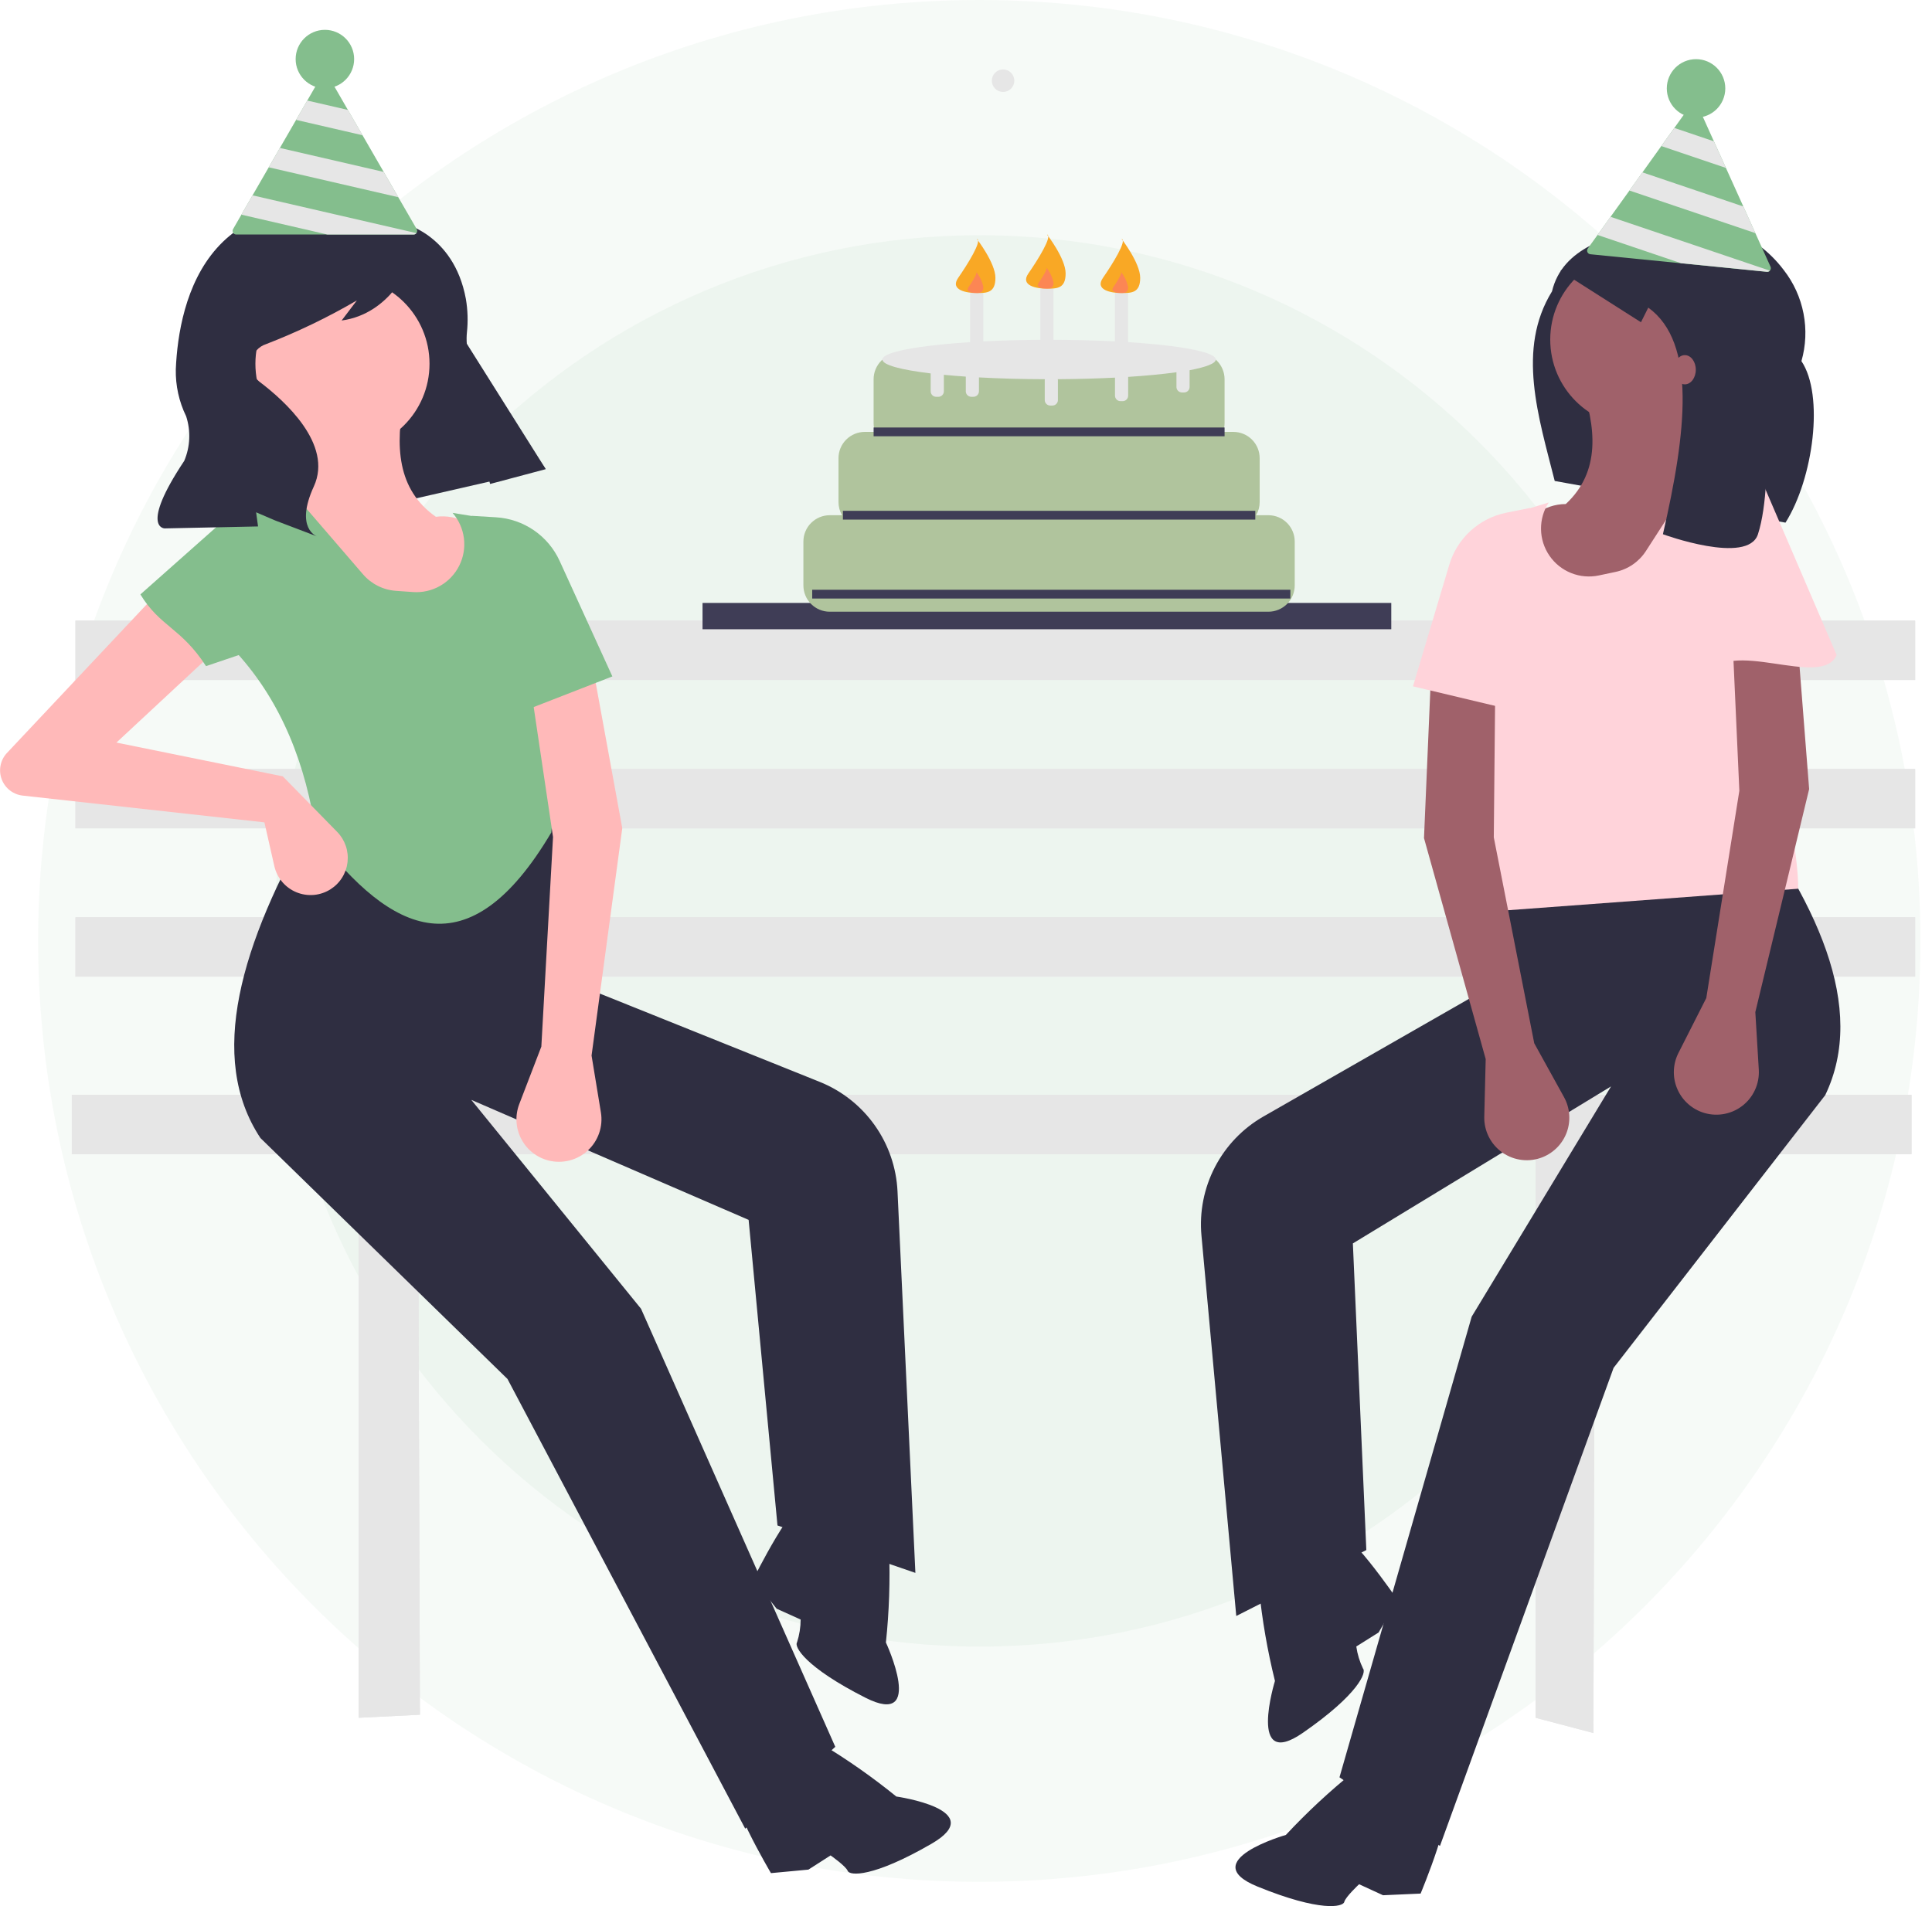
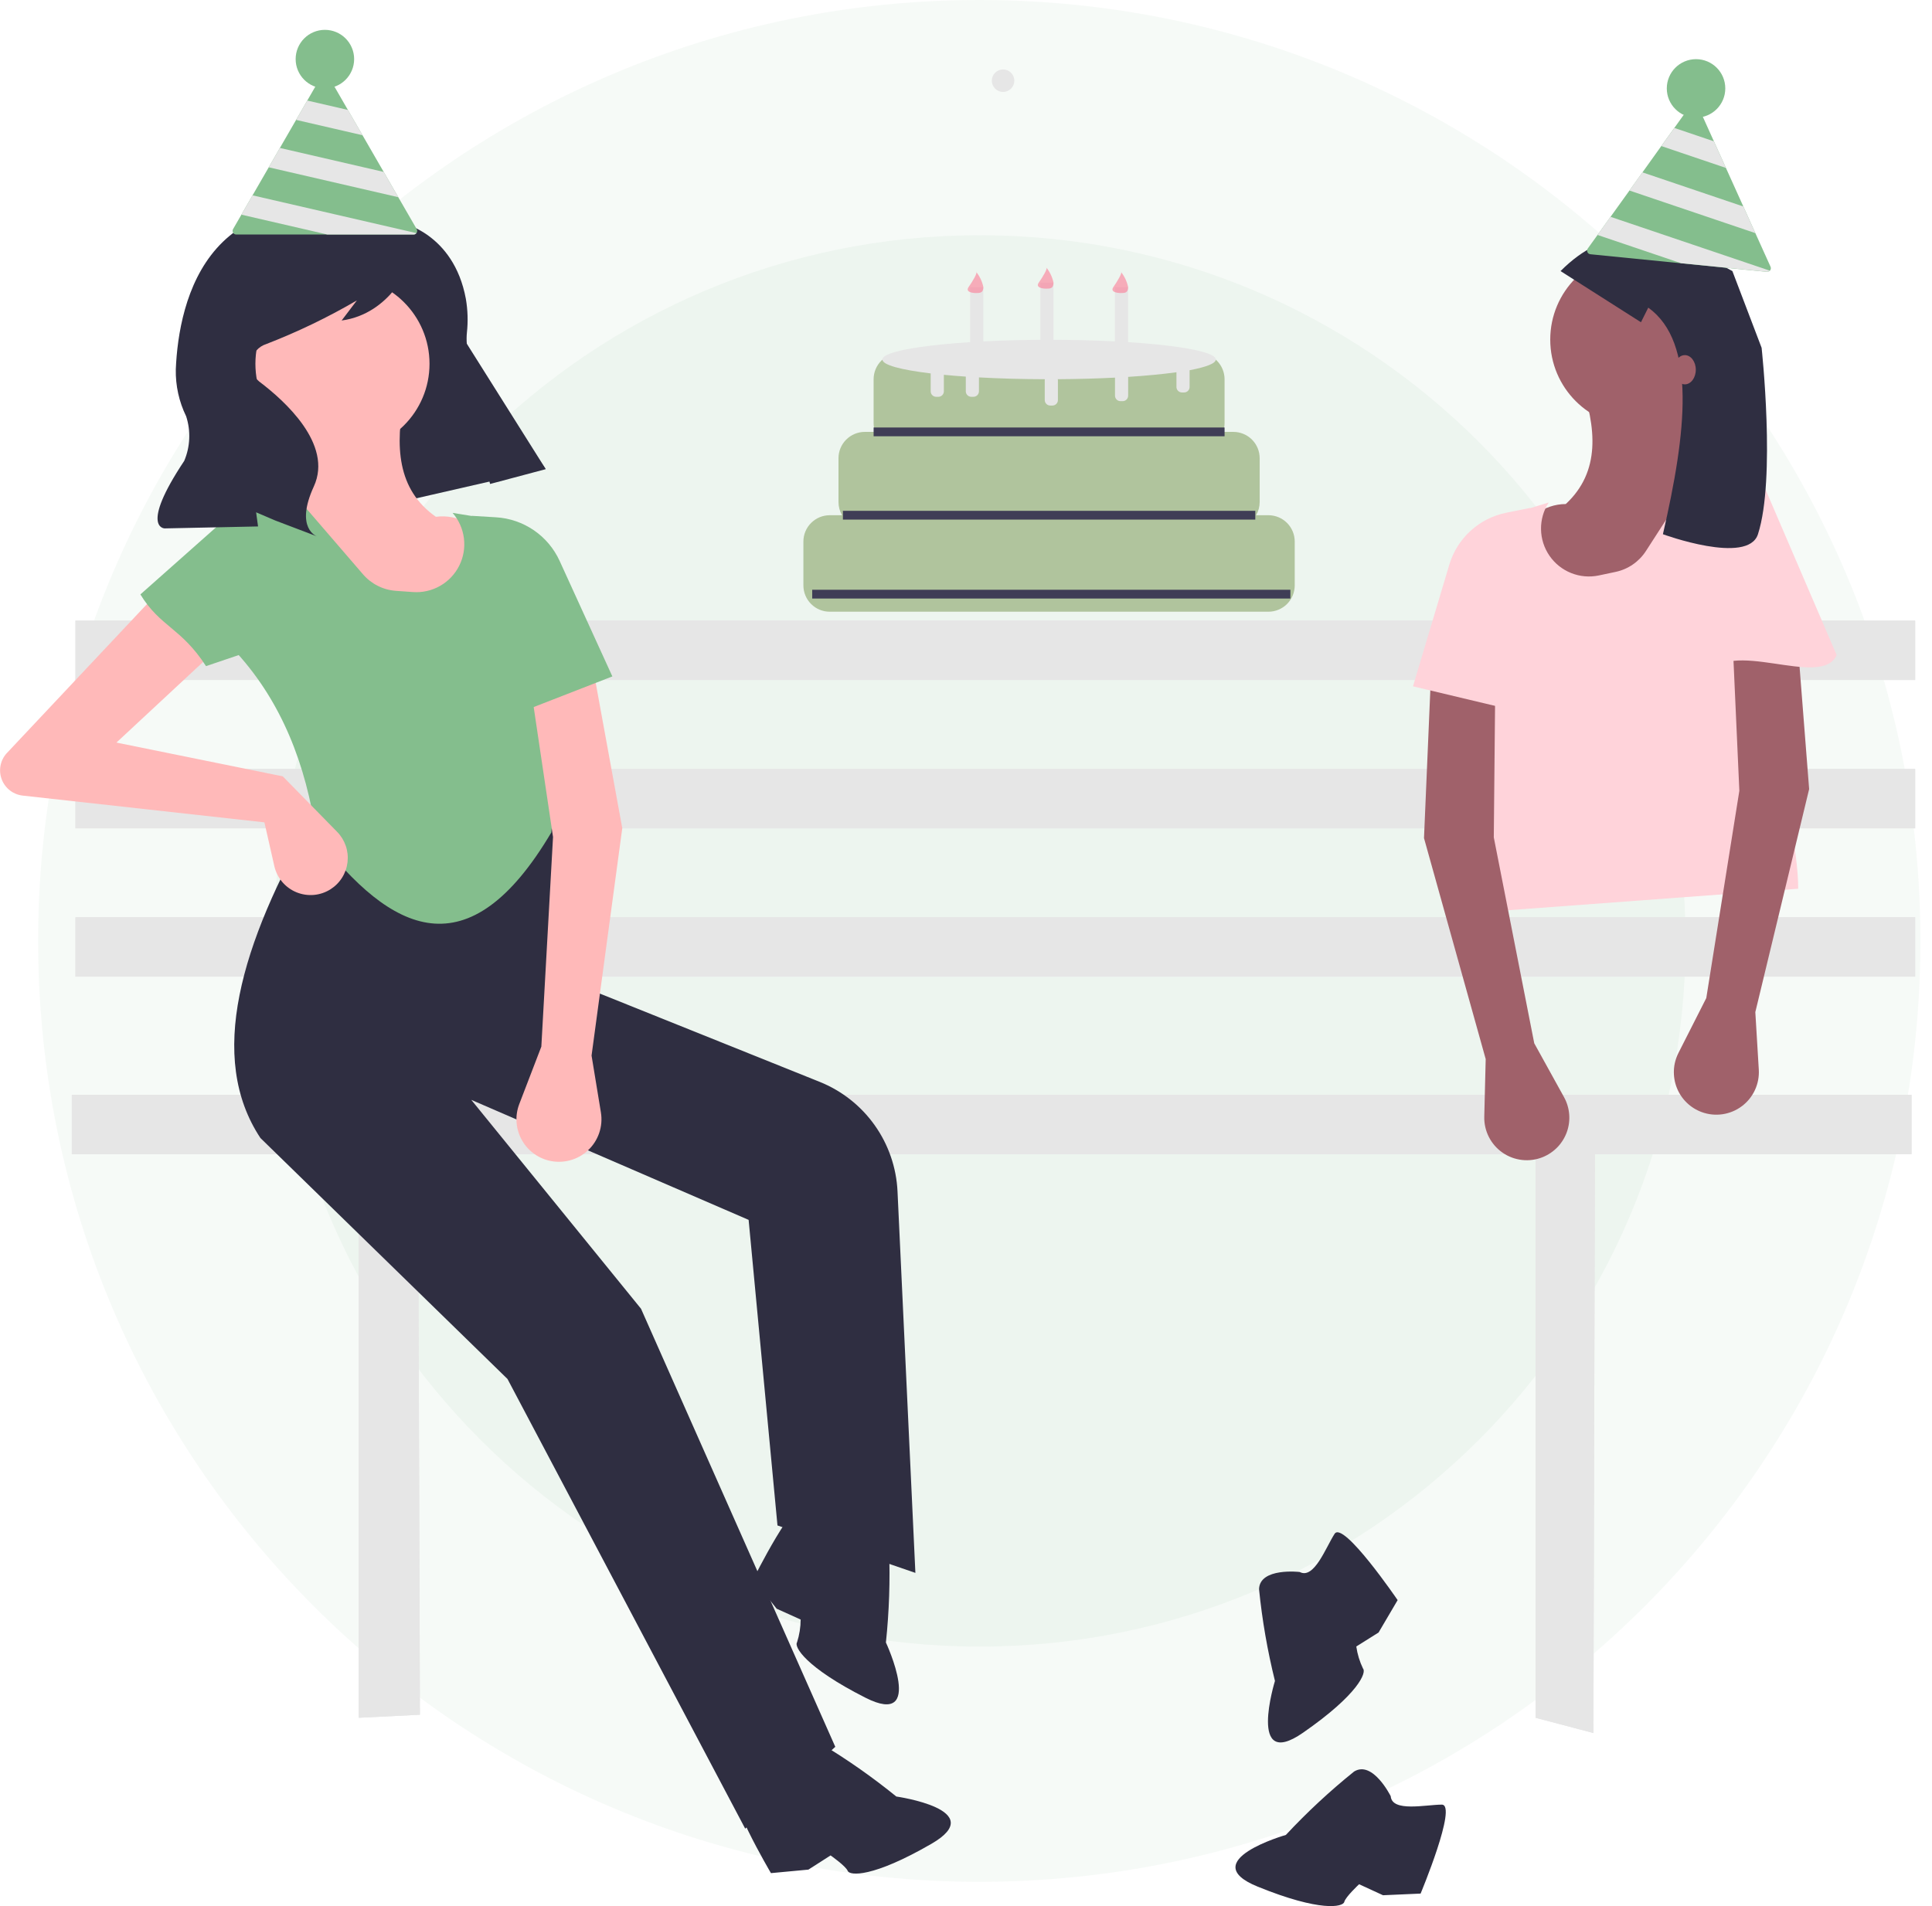
<svg xmlns="http://www.w3.org/2000/svg" width="152" height="150" viewBox="0 0 152 150" fill="none">
  <g clip-path="url(#clip0_103_335)">
    <path d="M77.077 129.579C107.748 129.579 132.611 104.716 132.611 74.045C132.611 43.375 107.748 18.511 77.077 18.511C46.406 18.511 21.543 43.375 21.543 74.045C21.543 104.716 46.406 129.579 77.077 129.579Z" fill="#4E9459" fill-opacity="0.05" />
    <path d="M77.045 148.09C117.939 148.09 151.09 114.939 151.09 74.045C151.09 33.151 117.939 0 77.045 0C36.151 0 3 33.151 3 74.045C3 114.939 36.151 148.09 77.045 148.09Z" fill="#4E9459" fill-opacity="0.05" />
    <path d="M150.39 86.157H5.65V90.826H28.223V135.181L33.037 134.941L32.89 90.826H120.81V135.181L125.361 136.381L125.479 90.827H150.39V86.157Z" fill="#E6E6E6" />
    <path d="M150.675 72.188H5.936V76.857H150.675V72.188Z" fill="#E6E6E6" />
    <path d="M150.675 60.516H5.936V65.185H150.675V60.516Z" fill="#E6E6E6" />
    <path d="M150.675 48.843H5.936V53.512H150.675V48.843Z" fill="#E6E6E6" />
    <path d="M150.39 86.157H5.65V90.826H28.223V135.181L33.037 134.941L32.89 90.826H120.81V135.181L125.361 136.381L125.479 90.827H150.39V86.157Z" fill="#E6E6E6" />
    <path d="M150.675 72.188H5.936V76.857H150.675V72.188Z" fill="#E6E6E6" />
    <path d="M150.675 60.516H5.936V65.185H150.675V60.516Z" fill="#E6E6E6" />
    <path d="M150.675 48.843H5.936V53.512H150.675V48.843Z" fill="#E6E6E6" />
    <path d="M42.917 36.887L24.007 41.217L16.018 26.149L32.187 19.836L42.917 36.887Z" fill="#2F2E41" />
-     <path d="M109.459 47.448H55.272V49.519H109.459V47.448Z" fill="#3F3D56" />
+     <path d="M109.459 47.448H55.272H109.459V47.448Z" fill="#3F3D56" />
    <path d="M99.795 40.545H98.826C99.009 40.231 99.105 39.874 99.105 39.51V36.059C99.105 35.51 98.887 34.983 98.498 34.595C98.11 34.207 97.583 33.988 97.034 33.988H96.223C96.302 33.767 96.343 33.533 96.343 33.298V29.847C96.343 29.298 96.125 28.771 95.737 28.383C95.348 27.994 94.821 27.776 94.272 27.776H70.802C70.253 27.776 69.726 27.994 69.338 28.383C68.949 28.771 68.731 29.298 68.731 29.847V33.298C68.731 33.533 68.772 33.767 68.851 33.988H68.039C67.49 33.988 66.963 34.207 66.575 34.595C66.186 34.983 65.968 35.51 65.968 36.059V39.51C65.968 39.874 66.064 40.232 66.247 40.546H65.278C64.729 40.546 64.202 40.765 63.814 41.153C63.425 41.541 63.207 42.068 63.207 42.617V46.068C63.207 46.618 63.425 47.144 63.814 47.533C64.202 47.921 64.729 48.139 65.278 48.139H99.792C100.341 48.139 100.868 47.921 101.256 47.533C101.645 47.144 101.863 46.618 101.863 46.068V42.617C101.863 42.069 101.646 41.542 101.258 41.153C100.87 40.765 100.344 40.546 99.795 40.545Z" fill="#B0C49D" />
    <path d="M95.653 28.293C95.653 27.435 89.781 26.74 82.537 26.74C75.293 26.74 69.422 27.44 69.422 28.293C69.422 28.719 70.872 29.105 73.222 29.386V30.796C73.222 30.91 73.268 31.02 73.349 31.1C73.429 31.181 73.539 31.227 73.653 31.227H73.826C73.94 31.227 74.05 31.181 74.131 31.101C74.212 31.02 74.257 30.911 74.258 30.796V29.496C74.799 29.548 75.376 29.596 75.984 29.637V30.794C75.984 30.908 76.03 31.018 76.111 31.098C76.191 31.179 76.301 31.225 76.415 31.225H76.588C76.702 31.225 76.811 31.179 76.892 31.098C76.973 31.018 77.018 30.908 77.019 30.794V29.7C78.602 29.787 80.356 29.838 82.205 29.843C82.199 29.872 82.196 29.901 82.196 29.93V31.483C82.196 31.597 82.242 31.707 82.323 31.787C82.403 31.868 82.513 31.914 82.627 31.914H82.8C82.914 31.914 83.024 31.869 83.104 31.788C83.185 31.707 83.231 31.598 83.231 31.483V29.93C83.231 29.901 83.228 29.871 83.222 29.842C84.812 29.832 86.322 29.789 87.722 29.718V31.138C87.722 31.252 87.768 31.362 87.849 31.442C87.929 31.523 88.039 31.569 88.153 31.569H88.325C88.439 31.569 88.549 31.523 88.63 31.443C88.711 31.362 88.756 31.253 88.757 31.138V29.659C90.209 29.566 91.495 29.442 92.557 29.294V30.454C92.557 30.568 92.603 30.678 92.684 30.758C92.764 30.839 92.874 30.885 92.988 30.885H93.16C93.274 30.885 93.384 30.84 93.465 30.759C93.546 30.678 93.591 30.569 93.592 30.454V29.134C94.891 28.888 95.653 28.601 95.653 28.293Z" fill="#E6E6E6" />
    <path d="M96.343 33.642H68.732V34.332H96.343V33.642Z" fill="#3F3D56" />
    <path d="M98.76 40.2H66.316V40.89H98.76V40.2Z" fill="#3F3D56" />
    <path d="M101.521 46.412H63.9V47.102H101.521V46.412Z" fill="#3F3D56" />
    <path d="M82.883 22.252H81.848V28.119H82.883V22.252Z" fill="#E6E6E6" />
-     <path d="M83.838 21.518C83.838 22.694 83.182 22.718 82.373 22.718C81.564 22.718 80.236 22.485 80.909 21.518C81.618 20.5 82.834 18.559 82.373 18.456C82.373 18.456 83.838 20.337 83.838 21.518Z" fill="#F9A825" />
    <path opacity="0.5" d="M82.885 22.242C82.885 22.708 82.626 22.716 82.305 22.716C81.984 22.716 81.459 22.624 81.725 22.242C82.006 21.842 82.487 21.071 82.305 21.03C82.591 21.383 82.79 21.798 82.885 22.242Z" fill="#FF6584" />
    <path d="M88.75 22.598H87.715V28.465H88.75V22.598Z" fill="#E6E6E6" />
-     <path d="M89.705 21.863C89.705 23.039 89.049 23.063 88.24 23.063C87.431 23.063 86.104 22.83 86.776 21.863C87.485 20.845 88.701 18.904 88.24 18.801C88.24 18.801 89.705 20.687 89.705 21.863Z" fill="#F9A825" />
    <path opacity="0.5" d="M88.755 22.587C88.755 23.053 88.496 23.061 88.176 23.061C87.856 23.061 87.33 22.969 87.596 22.587C87.877 22.187 88.358 21.416 88.176 21.375C88.462 21.728 88.661 22.143 88.755 22.587Z" fill="#FF6584" />
    <path d="M77.361 22.598H76.326V28.465H77.361V22.598Z" fill="#E6E6E6" />
-     <path d="M78.315 21.863C78.315 23.039 77.659 23.063 76.851 23.063C76.043 23.063 74.714 22.83 75.387 21.863C76.096 20.845 77.312 18.904 76.851 18.801C76.851 18.801 78.315 20.687 78.315 21.863Z" fill="#F9A825" />
    <path opacity="0.5" d="M77.366 22.587C77.366 23.053 77.107 23.061 76.786 23.061C76.465 23.061 75.94 22.969 76.206 22.587C76.487 22.187 76.968 21.416 76.786 21.375C77.072 21.727 77.271 22.143 77.366 22.587Z" fill="#FF6584" />
-     <path d="M140.474 41.13L122.317 37.85C121.048 32.811 119.299 27.488 122.104 22.93C122.924 19.488 126.604 18.504 130.345 17.653C132.18 17.215 134.104 17.323 135.879 17.962C137.654 18.602 139.203 19.745 140.338 21.253C141.118 22.254 141.65 23.424 141.891 24.67C142.133 25.915 142.077 27.2 141.728 28.42C143.53 31.094 142.669 37.643 140.474 41.13Z" fill="#2F2E41" />
-     <path d="M113.289 145.266L105.384 139.866L115.784 103.617L126.749 85.495L106.437 97.851L107.496 121.981L97.263 127.171L94.525 97.239C94.354 95.373 94.724 93.496 95.589 91.834C96.454 90.171 97.779 88.792 99.406 87.86L116.147 78.275L117.471 64.509L135.944 61.673C143.086 70.883 146.88 79.334 143.6 86.184L126.949 107.644L113.289 145.266Z" fill="#2F2E41" />
    <path d="M109.414 141.352C109.414 141.352 108.002 138.509 106.533 139.412C104.628 140.945 102.834 142.612 101.166 144.401C101.166 144.401 93.992 146.452 98.944 148.468C103.896 150.484 105.665 150.068 105.76 149.674C105.855 149.28 106.927 148.281 106.927 148.281L108.81 149.147L111.766 149.016C111.766 149.016 114.688 142.016 113.434 142.016C112.18 142.016 109.522 142.63 109.414 141.352Z" fill="#2F2E41" />
    <path d="M102.255 123.708C102.255 123.708 99.102 123.34 99.055 125.063C99.3 127.496 99.718 129.909 100.307 132.282C100.307 132.282 98.107 139.413 102.507 136.363C106.907 133.313 107.516 131.604 107.236 131.31C106.971 130.761 106.792 130.174 106.706 129.571L108.459 128.471L109.959 125.922C109.959 125.922 105.685 119.653 105.001 120.703C104.317 121.753 103.392 124.312 102.255 123.708Z" fill="#2F2E41" />
    <path d="M128.814 33.575C132.596 33.575 135.663 30.509 135.663 26.726C135.663 22.943 132.596 19.877 128.814 19.877C125.031 19.877 121.965 22.943 121.965 26.726C121.965 30.509 125.031 33.575 128.814 33.575Z" fill="#A0616A" />
    <path d="M132.706 48.973L115.906 48.883C117.746 44.092 119.718 39.683 123.187 39.665C125.923 37.123 125.624 33.689 124.325 29.965L132.874 31.024C132.474 33.488 133.046 35.524 135.2 36.859C133.03 41.029 131.816 45.107 132.706 48.973Z" fill="#A0616A" />
    <path d="M141.472 69.94L118.172 71.666L116.407 60.737C111.542 56.091 112.127 51.41 116.62 46.706L118.26 40.642L121.847 39.542C121.441 40.168 121.23 40.899 121.24 41.645C121.249 42.39 121.48 43.116 121.902 43.73C122.324 44.345 122.919 44.821 123.612 45.097C124.304 45.374 125.063 45.439 125.792 45.284L127.106 45.006C127.593 44.903 128.055 44.705 128.465 44.422C128.874 44.14 129.224 43.779 129.494 43.361L134.222 36.035L136.685 36.34C136.964 36.375 137.226 36.495 137.433 36.686C137.64 36.876 137.783 37.126 137.841 37.401L140.126 48.201C137.26 52.424 141.491 64.193 141.472 69.94Z" fill="#FFD3DA" />
    <path d="M120.707 82.101L123.05 86.341C123.279 86.755 123.417 87.213 123.456 87.685C123.495 88.157 123.433 88.632 123.275 89.078C123.116 89.523 122.865 89.931 122.538 90.273C122.21 90.614 121.814 90.883 121.375 91.06C120.861 91.269 120.303 91.346 119.751 91.284C119.199 91.224 118.672 91.026 118.215 90.71C117.759 90.394 117.389 89.97 117.137 89.475C116.886 88.981 116.761 88.431 116.775 87.876L116.887 83.344L112.033 65.954L112.546 53.954L117.631 54.774L117.524 65.897L120.707 82.101Z" fill="#A0616A" />
    <path d="M134.242 78.543L132.051 82.864C131.837 83.286 131.715 83.749 131.693 84.222C131.671 84.694 131.75 85.166 131.924 85.606C132.098 86.046 132.363 86.445 132.702 86.774C133.042 87.104 133.447 87.359 133.892 87.52C134.413 87.71 134.973 87.766 135.522 87.685C136.071 87.604 136.591 87.388 137.035 87.056C137.48 86.725 137.835 86.287 138.068 85.784C138.302 85.281 138.406 84.728 138.373 84.174L138.1 79.648L142.334 62.097L141.396 50.119L136.343 51.119L136.843 62.231L134.242 78.543Z" fill="#A0616A" />
    <path d="M118.939 55.863L111.166 54.011L114.025 44.435C114.331 43.412 114.909 42.491 115.698 41.772C116.486 41.052 117.456 40.561 118.503 40.35L120.378 39.973L118.939 55.863Z" fill="#FFD3DA" />
    <path d="M134.332 53.266L134.488 47.244L135.95 37.428C135.997 37.11 136.156 36.82 136.398 36.609C136.64 36.398 136.95 36.28 137.271 36.276C137.543 36.273 137.809 36.352 138.035 36.503L144.498 51.548C143.313 54.292 135.857 49.999 134.332 53.266Z" fill="#FFD3DA" />
    <path d="M58.629 143.907L65.716 137.467L50.433 102.993L37.079 86.555L58.898 95.999L61.168 120.046L72.018 123.779L70.612 93.755C70.524 91.883 69.9 90.075 68.814 88.547C67.729 87.019 66.227 85.836 64.488 85.137L46.588 77.947L43.388 64.493L24.7 64.226C18.893 74.326 16.3 83.226 20.489 89.557L39.927 108.519L58.629 143.907Z" fill="#2F2E41" />
    <path d="M61.932 139.495C61.932 139.495 62.939 136.485 64.518 137.178C66.615 138.433 68.621 139.837 70.518 141.378C70.518 141.378 77.906 142.423 73.279 145.1C68.652 147.777 66.842 147.61 66.694 147.232C66.546 146.854 65.346 146.013 65.346 146.013L63.601 147.13L60.655 147.406C60.655 147.406 56.798 140.872 58.039 140.699C59.28 140.526 61.997 140.778 61.932 139.495Z" fill="#2F2E41" />
    <path d="M66.593 121.034C66.593 121.034 69.665 120.234 69.946 121.934C70.038 124.378 69.955 126.825 69.699 129.257C69.699 129.257 72.855 136.018 68.086 133.601C63.317 131.184 62.47 129.577 62.706 129.246C62.892 128.666 62.989 128.061 62.992 127.451L61.103 126.598L59.264 124.28C59.264 124.28 62.635 117.48 63.457 118.428C64.279 119.376 65.552 121.789 66.593 121.034Z" fill="#2F2E41" />
    <path d="M26.943 35.478C30.725 35.478 33.792 32.412 33.792 28.629C33.792 24.847 30.725 21.78 26.943 21.78C23.16 21.78 20.094 24.847 20.094 28.629C20.094 32.412 23.16 35.478 26.943 35.478Z" fill="#FFB9B9" />
    <path d="M26.148 51.199L42.774 48.799C40.292 44.307 37.733 40.212 34.294 40.67C31.234 38.529 31.058 35.086 31.832 31.215L23.51 33.44C24.242 35.826 23.959 37.922 22.01 39.54C24.734 43.376 26.498 47.248 26.148 51.199Z" fill="#FFB9B9" />
    <path d="M24.89 65.781C30.798 73.473 36.857 76.512 43.371 65.517L43.908 60.611C48.088 55.339 46.864 50.784 41.767 46.742L39.308 40.962L35.608 40.362C36.096 40.926 36.406 41.621 36.499 42.361C36.592 43.101 36.464 43.851 36.13 44.518C35.796 45.185 35.273 45.738 34.625 46.107C33.977 46.476 33.235 46.645 32.491 46.592L31.152 46.497C30.656 46.462 30.172 46.329 29.727 46.106C29.282 45.883 28.886 45.574 28.561 45.197L22.87 38.591L20.47 39.232C20.198 39.305 19.956 39.46 19.777 39.677C19.597 39.894 19.49 40.162 19.47 40.442L18.693 51.451C22.111 55.248 24.081 60.092 24.89 65.781Z" fill="#84BE8D" />
    <path d="M22.246 61.094L9.161 58.437L17.852 50.35L14.544 44.368L0.497 59.309C0.258 59.584 0.098 59.919 0.036 60.278C-0.027 60.637 0.01 61.006 0.141 61.346C0.273 61.686 0.495 61.983 0.784 62.206C1.072 62.428 1.416 62.568 1.778 62.609L20.802 64.716L21.583 68.159C21.687 68.617 21.899 69.043 22.203 69.402C22.506 69.761 22.891 70.041 23.326 70.219C23.761 70.397 24.232 70.468 24.699 70.426C25.167 70.384 25.618 70.229 26.013 69.976C26.379 69.742 26.689 69.429 26.919 69.06C27.149 68.691 27.294 68.276 27.343 67.844C27.392 67.412 27.345 66.975 27.204 66.564C27.063 66.153 26.832 65.778 26.528 65.467L22.246 61.094Z" fill="#FFB9B9" />
    <path d="M42.59 82.363L40.853 86.885C40.684 87.327 40.609 87.799 40.636 88.272C40.663 88.744 40.789 89.206 41.008 89.626C41.226 90.046 41.53 90.415 41.902 90.708C42.273 91.001 42.702 91.213 43.161 91.328C43.699 91.463 44.262 91.462 44.799 91.325C45.337 91.189 45.832 90.921 46.24 90.545C46.648 90.17 46.956 89.699 47.137 89.174C47.318 88.65 47.366 88.089 47.276 87.542L46.541 83.068L48.957 65.176L46.797 53.357L41.873 54.869L43.509 65.869L42.59 82.363Z" fill="#FFB9B9" />
    <path d="M40.732 56.131L48.177 53.231L44.028 44.139C43.584 43.168 42.885 42.335 42.004 41.731C41.123 41.127 40.094 40.773 39.028 40.709L37.119 40.593L40.732 56.131Z" fill="#84BE8D" />
    <path d="M16.209 52.421L24.146 49.734L21.346 40.213C21.255 39.905 21.058 39.639 20.789 39.463C20.52 39.288 20.198 39.213 19.879 39.254C19.609 39.288 19.356 39.404 19.153 39.584L11.045 46.778C12.597 49.33 14.249 49.394 16.209 52.421Z" fill="#84BE8D" />
    <path d="M31.492 17.504C31.492 17.504 35.682 18.292 36.651 23.516C36.802 24.397 36.83 25.295 36.733 26.184C36.633 27.19 36.777 29.314 38.96 31.815C40.384 33.437 41.712 35.142 42.936 36.921L38.559 38.086L36.603 30.834C35.654 27.318 34.194 23.961 32.268 20.871L32.228 20.806C32.228 20.806 30.774 24.69 26.878 25.223L28.078 23.641C25.794 24.975 23.408 26.124 20.942 27.078C20.648 27.171 20.386 27.342 20.182 27.573C19.978 27.804 19.841 28.085 19.785 28.388C19.729 28.691 19.756 29.003 19.863 29.291C19.97 29.58 20.154 29.834 20.395 30.026L20.451 30.069C22.351 31.511 26.221 34.951 24.692 38.278C23.163 41.605 24.945 42.213 24.945 42.213L21.656 40.961L20.15 40.316L20.302 41.429L12.952 41.583C12.952 41.583 10.966 41.571 14.494 36.269C14.966 35.157 15.02 33.911 14.646 32.762C14.084 31.611 13.805 30.342 13.831 29.062C14.055 23.727 16.306 12.852 31.492 17.504Z" fill="#2F2E41" />
    <path d="M122.775 21.332L129.103 25.359L129.678 24.209C133.498 26.969 132.678 34.028 130.829 42.041C130.829 42.041 137.514 44.494 138.307 42.041C139.719 37.676 138.595 27.372 138.595 27.372L136.295 21.332L132.556 19.319L129.392 19.031C129.392 19.031 126.514 17.593 122.775 21.332Z" fill="#2F2E41" />
    <path d="M132.554 30.247C133.031 30.247 133.417 29.732 133.417 29.097C133.417 28.462 133.031 27.947 132.554 27.947C132.078 27.947 131.691 28.462 131.691 29.097C131.691 29.732 132.078 30.247 132.554 30.247Z" fill="#A0616A" />
    <path d="M78.916 7.235C79.405 7.235 79.801 6.839 79.801 6.35C79.801 5.862 79.405 5.465 78.916 5.465C78.427 5.465 78.031 5.862 78.031 6.35C78.031 6.839 78.427 7.235 78.916 7.235Z" fill="#E6E6E6" />
    <path d="M139.294 20.983L138.103 18.347L137.159 16.253L135.788 13.217L134.841 11.122L133.555 8.268C133.534 8.222 133.501 8.182 133.459 8.152C133.418 8.122 133.37 8.104 133.319 8.099C133.268 8.094 133.217 8.102 133.171 8.123C133.124 8.144 133.084 8.177 133.055 8.218L131.729 10.066L130.702 11.493L129.218 13.568L128.194 14.998L126.707 17.067L125.683 18.494L124.921 19.554C124.89 19.594 124.871 19.643 124.867 19.693C124.862 19.743 124.87 19.794 124.89 19.84C124.91 19.886 124.943 19.926 124.984 19.956C125.026 19.985 125.074 20.003 125.125 20.008L139.005 21.393C139.048 21.398 139.091 21.393 139.132 21.378C139.173 21.363 139.209 21.338 139.239 21.306C139.249 21.296 139.259 21.286 139.268 21.274C139.296 21.233 139.314 21.185 139.32 21.135C139.326 21.083 139.317 21.03 139.294 20.983Z" fill="#84BE8D" />
    <path d="M135.788 13.216L130.703 11.494L131.73 10.068L134.839 11.121L135.788 13.216Z" fill="#E6E6E6" />
    <path d="M138.102 18.346L128.193 14.993L129.217 13.563L137.158 16.251L138.102 18.346Z" fill="#E6E6E6" />
    <path d="M139.24 21.301C139.21 21.333 139.174 21.357 139.133 21.372C139.092 21.387 139.049 21.392 139.006 21.387L132.257 20.714L125.684 18.489L126.708 17.062L139.24 21.301Z" fill="#E6E6E6" />
    <path d="M133.436 9.258C134.707 9.258 135.737 8.228 135.737 6.957C135.737 5.686 134.707 4.656 133.436 4.656C132.165 4.656 131.135 5.686 131.135 6.957C131.135 8.228 132.165 9.258 133.436 9.258Z" fill="#84BE8D" />
    <path d="M32.782 18.024L31.335 15.519L30.187 13.529L28.522 10.644L27.372 8.654L25.81 5.945C25.785 5.901 25.748 5.865 25.704 5.84C25.66 5.815 25.61 5.801 25.56 5.801C25.509 5.801 25.459 5.815 25.416 5.84C25.372 5.865 25.335 5.901 25.31 5.945L24.174 7.915L23.294 9.437L22.02 11.643L21.143 13.167L19.869 15.373L18.992 16.894L18.339 18.024C18.312 18.067 18.298 18.117 18.299 18.168C18.299 18.219 18.312 18.268 18.336 18.312C18.361 18.356 18.398 18.393 18.442 18.418C18.485 18.443 18.535 18.456 18.586 18.456H32.536C32.579 18.457 32.622 18.448 32.661 18.429C32.7 18.41 32.734 18.382 32.76 18.347C32.77 18.337 32.778 18.325 32.786 18.313C32.81 18.269 32.823 18.22 32.823 18.169C32.823 18.118 32.809 18.068 32.782 18.024Z" fill="#84BE8D" />
    <path d="M28.524 10.643L23.295 9.435L24.175 7.913L27.375 8.652L28.524 10.643Z" fill="#E6E6E6" />
    <path d="M31.336 15.519L21.143 13.166L22.02 11.642L30.188 13.529L31.336 15.519Z" fill="#E6E6E6" />
    <path d="M32.76 18.346C32.734 18.381 32.7 18.409 32.661 18.428C32.623 18.447 32.58 18.456 32.536 18.455H25.754L18.992 16.893L19.869 15.372L32.76 18.346Z" fill="#E6E6E6" />
    <path d="M25.561 6.951C26.832 6.951 27.862 5.921 27.862 4.65C27.862 3.379 26.832 2.349 25.561 2.349C24.29 2.349 23.26 3.379 23.26 4.65C23.26 5.921 24.29 6.951 25.561 6.951Z" fill="#84BE8D" />
  </g>
  <defs>
    <clipPath id="clip0_103_335">
      <rect width="151.342" height="150" fill="white" />
    </clipPath>
  </defs>
</svg>